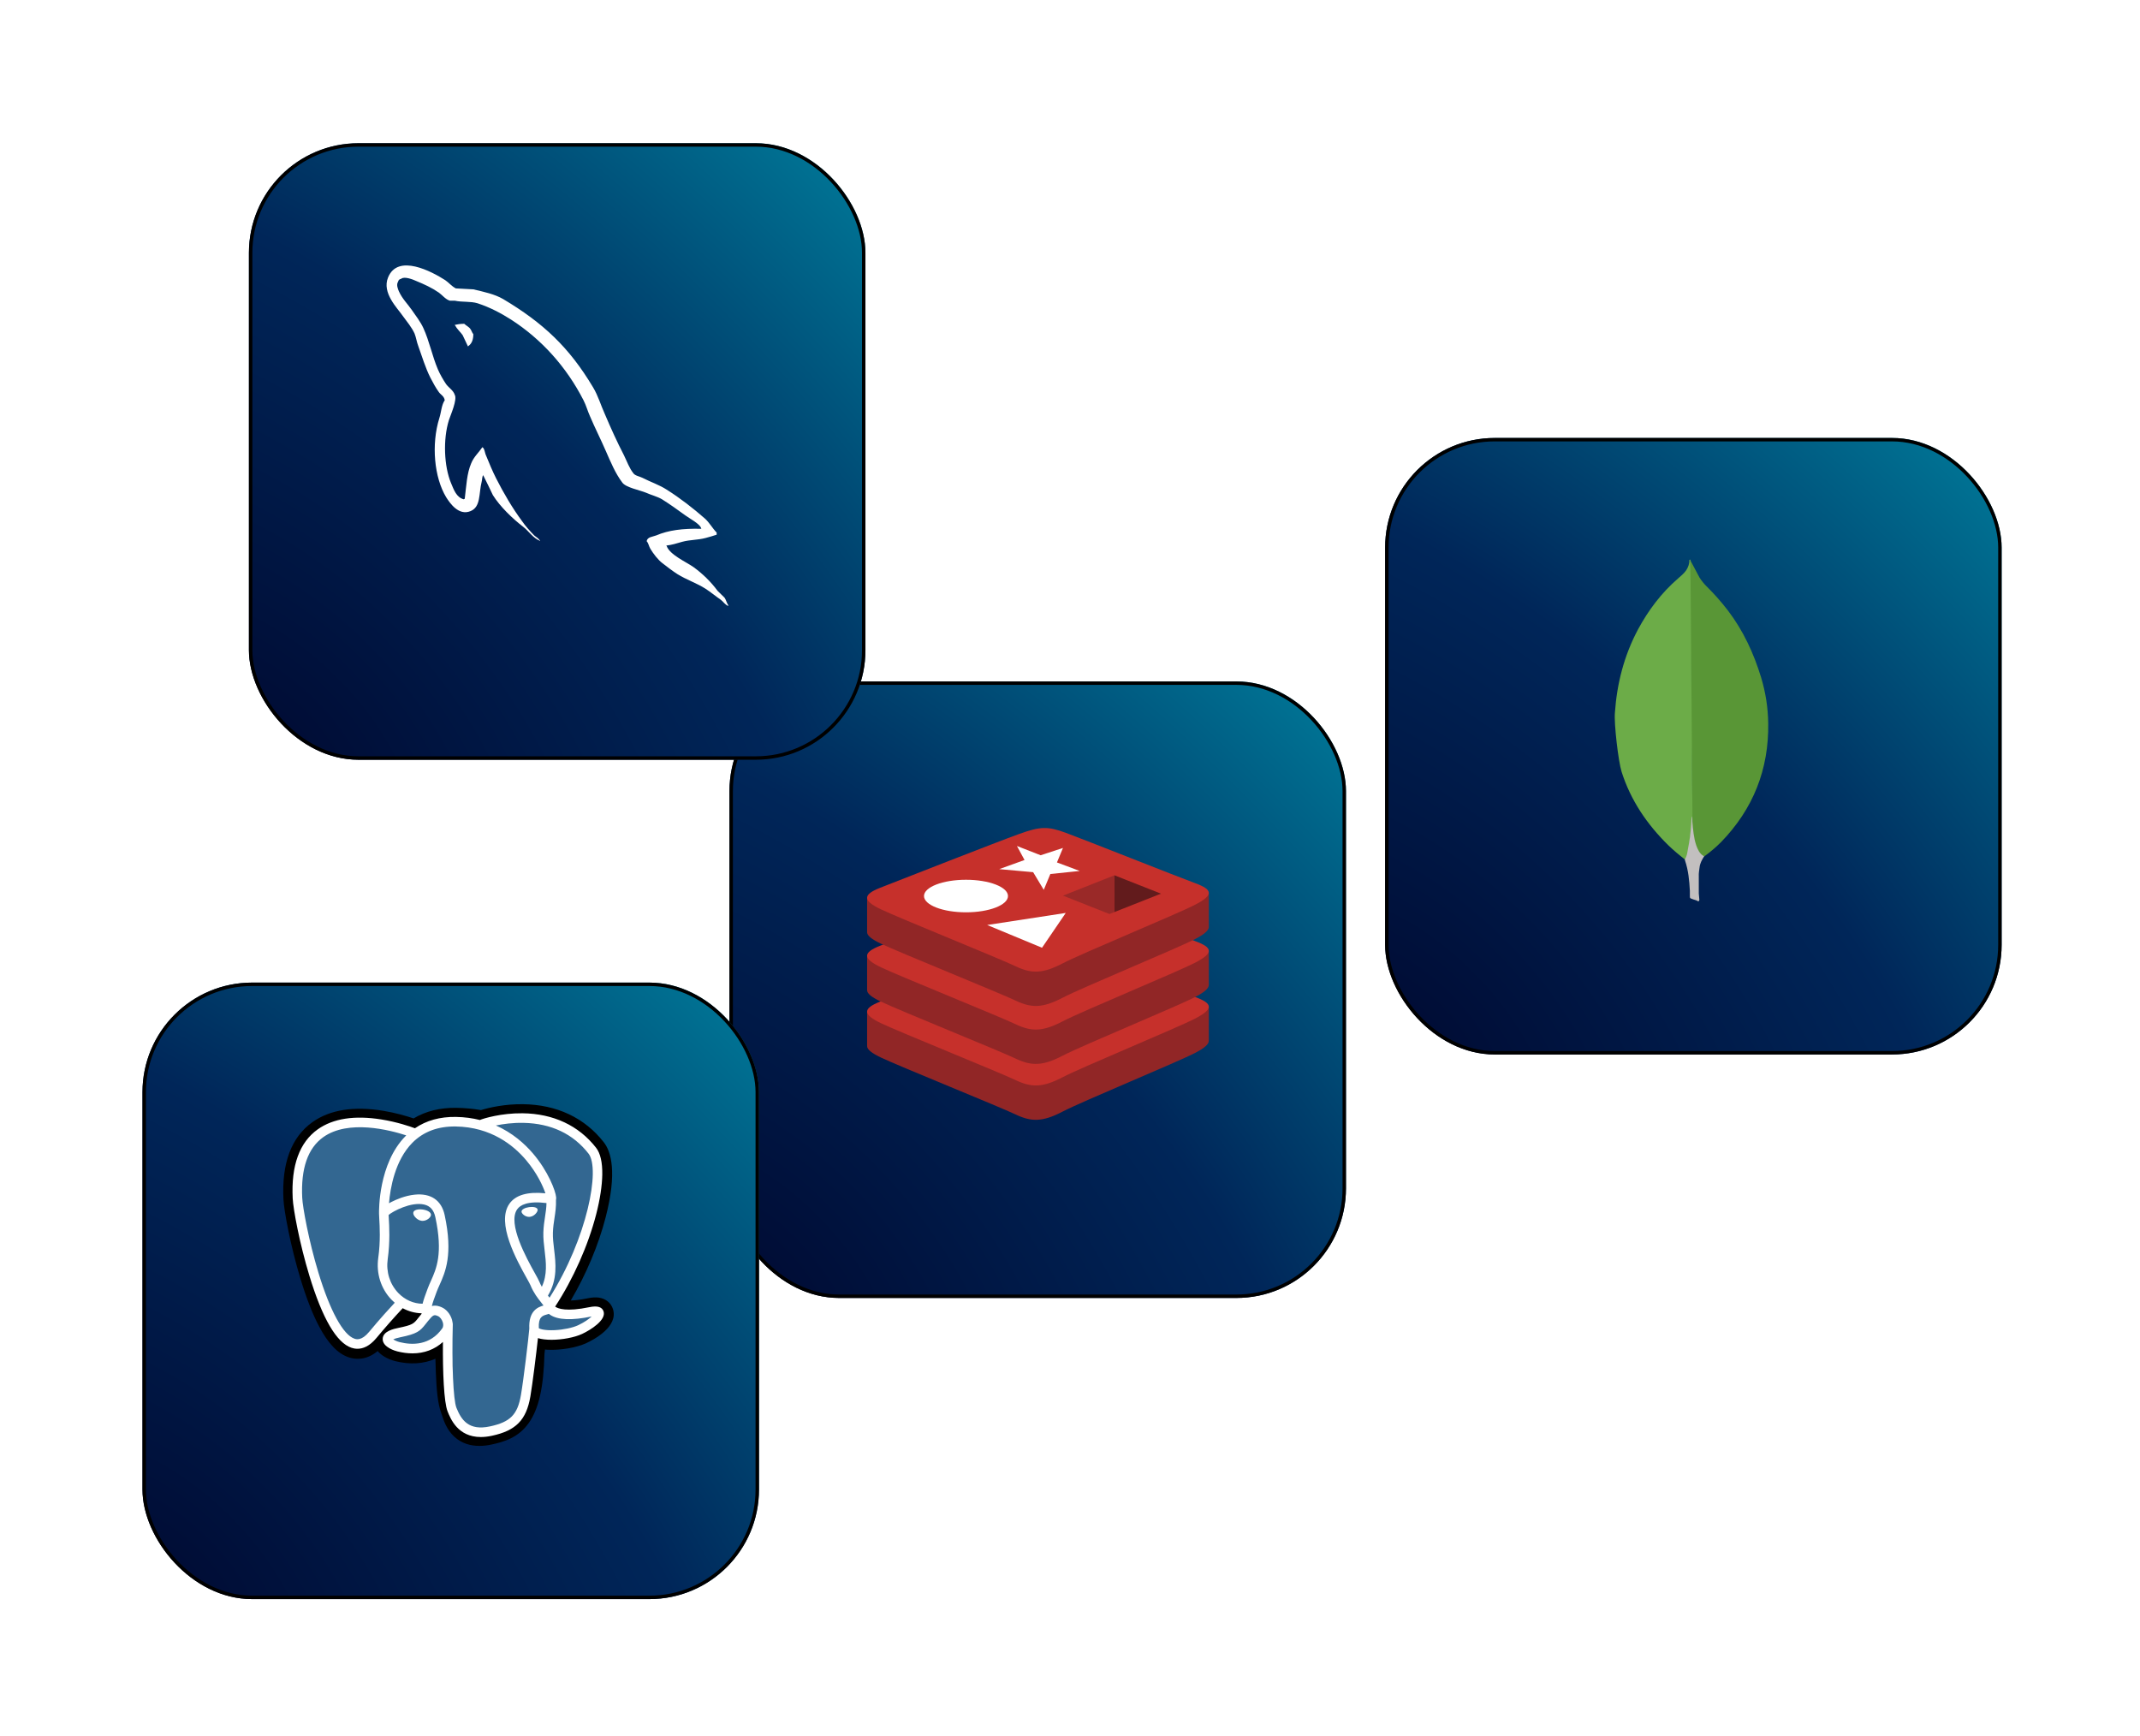
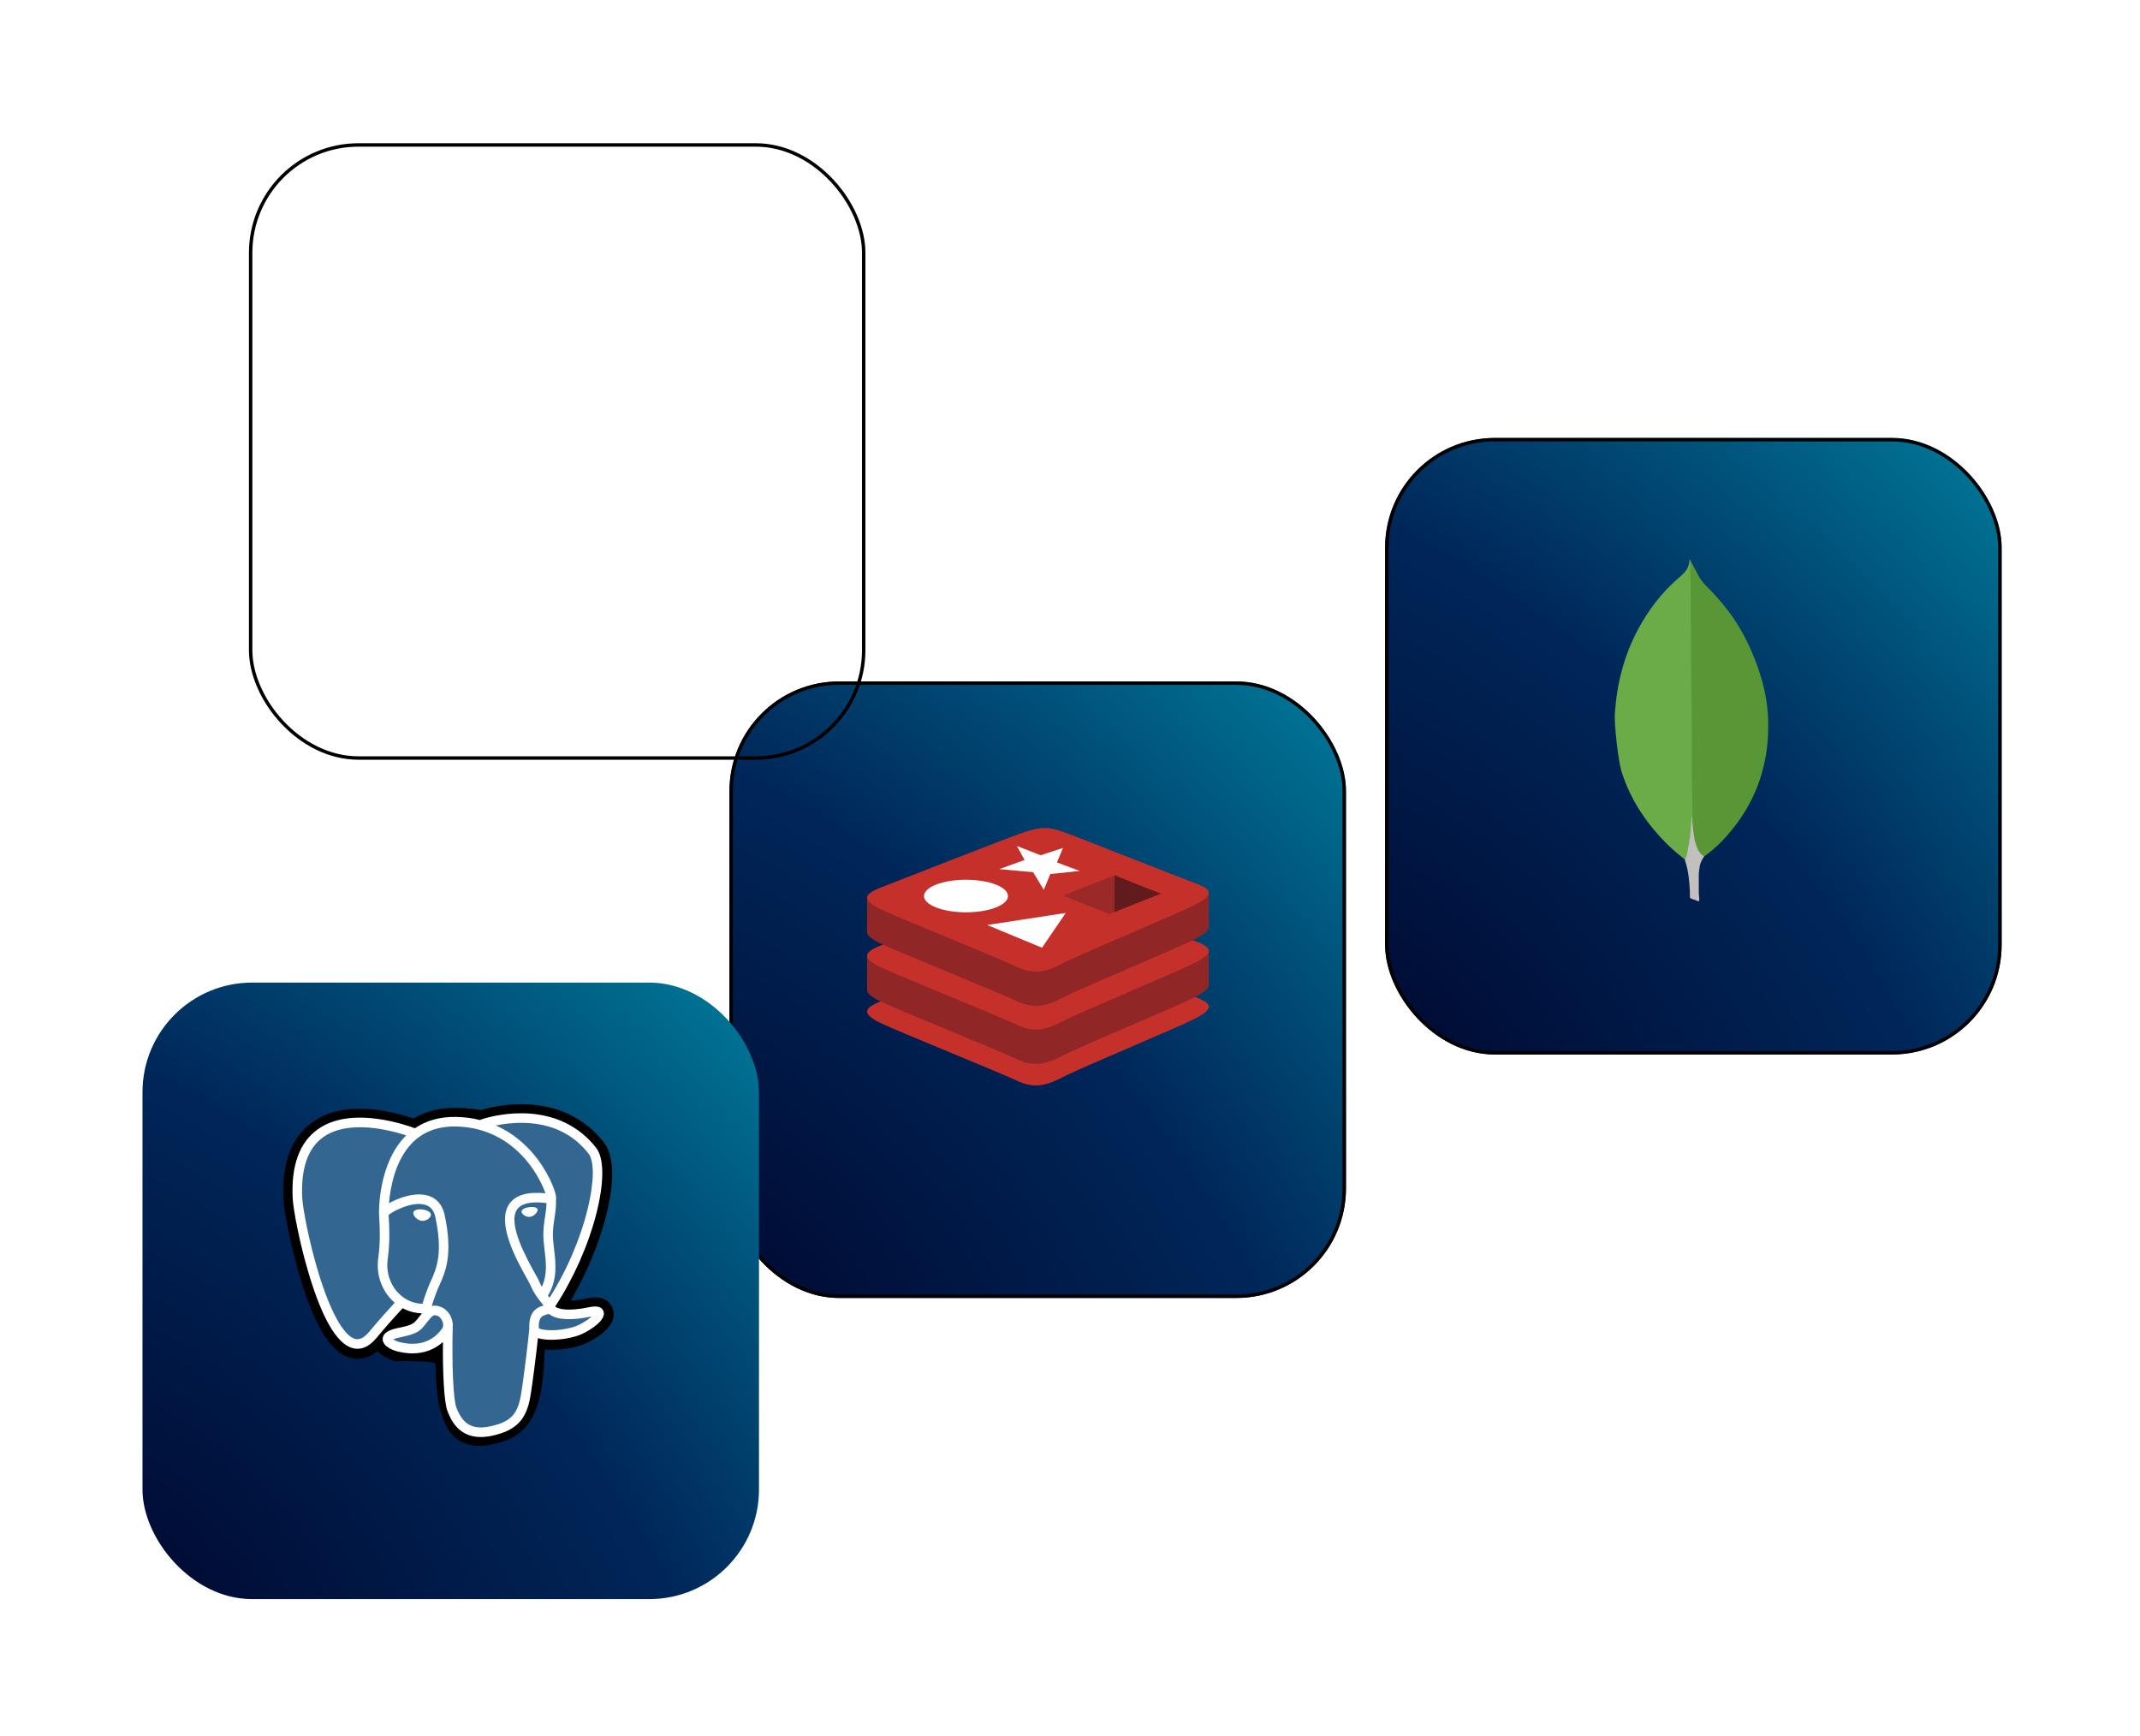
<svg xmlns="http://www.w3.org/2000/svg" width="334" height="271" viewBox="0 0 334 271" fill="none">
  <g filter="url(#filter0_d_312_1529)">
    <rect x="113.853" y="104.217" width="96.219" height="96.219" rx="17.106" fill="url(#paint0_radial_312_1529)" />
    <rect x="114.12" y="104.484" width="95.684" height="95.684" rx="16.838" stroke="black" stroke-width="0.535" />
  </g>
-   <path d="M186.577 164.306C183.731 165.789 168.987 171.852 165.848 173.488C162.709 175.125 160.965 175.109 158.485 173.924C156.006 172.738 140.315 166.4 137.489 165.049C136.076 164.374 135.333 163.804 135.333 163.266V157.875C135.333 157.875 155.761 153.428 159.058 152.245C162.356 151.062 163.5 151.019 166.306 152.047C169.113 153.075 185.893 156.103 188.667 157.119L188.666 162.433C188.666 162.966 188.026 163.551 186.577 164.306Z" fill="#912626" />
  <path d="M186.576 158.945C183.73 160.428 168.986 166.491 165.847 168.127C162.709 169.764 160.965 169.748 158.485 168.563C156.006 167.378 140.316 161.039 137.489 159.689C134.663 158.338 134.604 157.408 137.38 156.321C140.157 155.233 155.76 149.112 159.058 147.928C162.356 146.746 163.5 146.703 166.306 147.731C169.113 148.759 183.768 154.592 186.542 155.608C189.316 156.625 189.422 157.462 186.576 158.945Z" fill="#C6302B" />
  <path d="M186.577 155.583C183.731 157.067 168.987 163.129 165.848 164.766C162.709 166.402 160.965 166.386 158.485 165.201C156.006 164.016 140.315 157.677 137.489 156.326C136.076 155.651 135.333 155.082 135.333 154.544V149.152C135.333 149.152 155.761 144.706 159.058 143.522C162.356 142.339 163.5 142.296 166.306 143.325C169.113 144.353 185.893 147.38 188.667 148.396L188.666 153.711C188.666 154.243 188.026 154.828 186.577 155.583Z" fill="#912626" />
  <path d="M186.576 150.223C183.73 151.706 168.986 157.768 165.847 159.405C162.709 161.041 160.965 161.025 158.485 159.84C156.006 158.655 140.316 152.316 137.489 150.966C134.663 149.615 134.604 148.685 137.38 147.598C140.157 146.511 155.761 140.389 159.058 139.206C162.356 138.023 163.5 137.98 166.306 139.008C169.113 140.036 183.768 145.869 186.542 146.885C189.316 147.902 189.422 148.739 186.576 150.223Z" fill="#C6302B" />
  <path d="M186.577 146.536C183.731 148.019 168.987 154.082 165.848 155.719C162.709 157.355 160.965 157.339 158.485 156.154C156.006 154.969 140.315 148.63 137.489 147.28C136.076 146.604 135.333 146.035 135.333 145.497V140.105C135.333 140.105 155.761 135.658 159.058 134.476C162.356 133.292 163.5 133.25 166.306 134.278C169.113 135.306 185.893 138.333 188.667 139.349L188.666 144.664C188.666 145.196 188.026 145.781 186.577 146.536Z" fill="#912626" />
  <path d="M186.576 141.178C183.73 142.661 168.986 148.723 165.847 150.36C162.709 151.996 160.965 151.98 158.485 150.795C156.006 149.61 140.316 143.271 137.49 141.921C134.663 140.57 134.604 139.64 137.38 138.553C140.156 137.466 155.76 131.344 159.058 130.161C162.356 128.978 163.5 128.935 166.306 129.963C169.113 130.992 183.768 136.825 186.541 137.841C189.316 138.857 189.422 139.694 186.576 141.178Z" fill="#C6302B" />
  <path d="M168.517 135.933L163.932 136.409L162.905 138.879L161.248 136.123L155.953 135.647L159.904 134.222L158.718 132.035L162.417 133.482L165.904 132.34L164.962 134.602L168.517 135.933ZM162.632 147.916L154.074 144.367L166.336 142.484L162.632 147.916ZM150.767 137.306C154.387 137.306 157.321 138.443 157.321 139.846C157.321 141.25 154.387 142.387 150.767 142.387C147.147 142.387 144.213 141.25 144.213 139.846C144.213 138.443 147.147 137.306 150.767 137.306Z" fill="white" />
  <path d="M173.937 136.608L181.194 139.476L173.943 142.341L173.937 136.607" fill="#621B1C" />
  <path d="M165.907 139.785L173.936 136.609L173.943 142.343L173.155 142.65L165.907 139.785Z" fill="#9A2928" />
  <g filter="url(#filter1_d_312_1529)">
-     <rect x="38.852" y="20.217" width="96.219" height="96.219" rx="17.106" fill="url(#paint1_radial_312_1529)" />
    <rect x="39.12" y="20.484" width="95.684" height="95.684" rx="16.838" stroke="black" stroke-width="0.535" />
  </g>
  <path d="M109.459 82.532C106.557 82.458 104.308 82.753 102.422 83.563C101.878 83.784 101.007 83.784 100.935 84.483C101.225 84.778 101.261 85.257 101.515 85.662C101.951 86.398 102.712 87.392 103.401 87.908C104.163 88.497 104.925 89.086 105.723 89.601C107.137 90.485 108.734 91.001 110.112 91.884C110.91 92.399 111.708 93.063 112.506 93.615C112.905 93.909 113.159 94.388 113.667 94.572V94.462C113.413 94.13 113.34 93.652 113.086 93.283C112.724 92.915 112.361 92.584 111.998 92.216C110.946 90.78 109.64 89.528 108.226 88.497C107.065 87.687 104.526 86.582 104.054 85.22C104.054 85.22 104.018 85.183 103.982 85.146C104.78 85.073 105.723 84.778 106.485 84.557C107.718 84.225 108.842 84.299 110.112 83.968C110.692 83.821 111.273 83.636 111.853 83.452V83.121C111.2 82.458 110.729 81.575 110.039 80.949C108.19 79.328 106.158 77.745 104.054 76.42C102.93 75.683 101.479 75.204 100.282 74.579C99.847 74.358 99.121 74.247 98.867 73.879C98.214 73.069 97.851 72.001 97.38 71.044C96.328 69.019 95.312 66.773 94.405 64.637C93.753 63.201 93.354 61.765 92.556 60.44C88.819 54.18 84.757 50.388 78.518 46.669C77.176 45.896 75.58 45.564 73.875 45.159C72.968 45.122 72.061 45.049 71.154 45.012C70.574 44.754 69.993 44.055 69.486 43.723C67.418 42.398 62.086 39.526 60.562 43.318C59.583 45.712 62.013 48.068 62.847 49.283C63.465 50.13 64.262 51.087 64.698 52.045C64.951 52.67 65.024 53.334 65.278 53.996C65.858 55.616 66.402 57.42 67.164 58.93C67.563 59.703 67.998 60.513 68.506 61.213C68.796 61.618 69.304 61.802 69.413 62.465C68.906 63.201 68.869 64.306 68.579 65.226C67.273 69.387 67.781 74.542 69.631 77.598C70.211 78.518 71.59 80.544 73.439 79.77C75.072 79.108 74.709 77.009 75.18 75.168C75.29 74.726 75.217 74.431 75.434 74.137V74.211C75.942 75.241 76.45 76.236 76.922 77.267C78.046 79.071 80.005 80.949 81.637 82.201C82.508 82.863 83.197 84.005 84.285 84.41V84.299H84.213C83.995 83.968 83.668 83.821 83.378 83.563C82.726 82.9 82 82.09 81.492 81.353C79.969 79.291 78.626 77.009 77.43 74.652C76.849 73.511 76.341 72.259 75.87 71.118C75.652 70.675 75.652 70.013 75.289 69.792C74.745 70.602 73.947 71.302 73.548 72.296C72.859 73.879 72.787 75.831 72.533 77.855C72.388 77.893 72.46 77.855 72.387 77.93C71.227 77.635 70.828 76.42 70.392 75.389C69.304 72.775 69.123 68.577 70.066 65.558C70.32 64.784 71.408 62.354 70.973 61.618C70.755 60.918 70.029 60.513 69.631 59.961C69.159 59.261 68.651 58.378 68.325 57.605C67.454 55.542 67.019 53.26 66.076 51.198C65.641 50.24 64.879 49.246 64.262 48.363C63.573 47.369 62.811 46.669 62.267 45.49C62.086 45.086 61.832 44.423 62.122 43.981C62.195 43.686 62.34 43.576 62.63 43.502C63.102 43.097 64.444 43.613 64.915 43.834C66.257 44.386 67.382 44.901 68.506 45.675C69.014 46.043 69.558 46.743 70.211 46.927H70.973C72.134 47.184 73.439 47 74.528 47.331C76.45 47.957 78.191 48.878 79.751 49.872C84.503 52.928 88.42 57.273 91.068 62.465C91.504 63.311 91.685 64.085 92.084 64.968C92.846 66.773 93.789 68.614 94.55 70.381C95.312 72.111 96.038 73.879 97.126 75.315C97.67 76.088 99.846 76.493 100.826 76.898C101.551 77.23 102.676 77.524 103.329 77.929C104.562 78.702 105.795 79.586 106.956 80.433C107.537 80.875 109.35 81.795 109.459 82.532Z" fill="white" />
  <path d="M72.46 50.535C71.843 50.535 71.408 50.609 70.973 50.719V50.793H71.045C71.336 51.382 71.843 51.787 72.206 52.303C72.496 52.892 72.75 53.481 73.04 54.07C73.076 54.033 73.113 53.997 73.113 53.997C73.621 53.628 73.874 53.039 73.874 52.155C73.657 51.898 73.621 51.64 73.439 51.382C73.222 51.014 72.75 50.83 72.46 50.535Z" fill="white" />
  <g filter="url(#filter2_d_312_1529)">
    <rect x="216.184" y="66.217" width="96.219" height="96.219" rx="17.106" fill="url(#paint2_radial_312_1529)" />
    <rect x="216.451" y="66.484" width="95.684" height="95.684" rx="16.838" stroke="black" stroke-width="0.535" />
  </g>
  <path d="M263.834 87.478L265.257 90.152C265.577 90.645 265.923 91.082 266.332 91.488C267.529 92.67 268.645 93.932 269.672 95.265C272.083 98.431 273.71 101.947 274.871 105.75C275.568 108.074 275.946 110.457 275.974 112.867C276.091 120.071 273.621 126.257 268.642 131.399C267.832 132.214 266.957 132.962 266.025 133.635C265.532 133.635 265.298 133.257 265.095 132.908C264.725 132.263 264.478 131.553 264.369 130.817C264.194 129.945 264.079 129.074 264.135 128.174V127.767C264.095 127.681 263.66 87.683 263.834 87.478Z" fill="#599636" />
  <path d="M263.833 87.389C263.775 87.273 263.717 87.361 263.658 87.418C263.687 88.001 263.483 88.521 263.165 89.018C262.815 89.511 262.352 89.889 261.887 90.296C259.304 92.532 257.271 95.234 255.642 98.255C253.476 102.322 252.359 106.68 252.043 111.268C251.898 112.922 252.566 118.762 253.088 120.447C254.511 124.92 257.067 128.668 260.379 131.921C261.192 132.704 262.062 133.431 262.962 134.129C263.223 134.129 263.252 133.896 263.312 133.723C263.426 133.352 263.514 132.973 263.573 132.589L264.157 128.233L263.833 87.389Z" fill="#6CAC48" />
  <path d="M265.257 135.406C265.315 134.739 265.635 134.186 265.983 133.634C265.633 133.489 265.373 133.201 265.17 132.879C264.995 132.575 264.85 132.254 264.737 131.921C264.33 130.701 264.243 129.421 264.127 128.175V127.42C263.982 127.537 263.952 128.523 263.952 128.67C263.867 129.987 263.692 131.298 263.429 132.591C263.342 133.114 263.284 133.636 262.962 134.101C262.962 134.159 262.962 134.218 262.99 134.304C263.514 135.844 263.657 137.412 263.745 139.011V139.594C263.745 140.291 263.717 140.144 264.295 140.377C264.528 140.464 264.788 140.494 265.022 140.667C265.197 140.667 265.225 140.522 265.225 140.406L265.138 139.447V136.774C265.11 136.308 265.197 135.844 265.255 135.408L265.257 135.406Z" fill="#C2BFBF" />
  <g filter="url(#filter3_d_312_1529)">
    <rect x="22.239" y="151.217" width="96.219" height="96.219" rx="17.106" fill="url(#paint3_radial_312_1529)" />
-     <rect x="22.506" y="151.484" width="95.684" height="95.684" rx="16.838" stroke="black" stroke-width="0.535" />
  </g>
-   <path d="M95.657 204.28C95.347 203.338 94.535 202.682 93.484 202.525C92.989 202.451 92.422 202.482 91.751 202.621C90.581 202.863 89.713 202.955 89.079 202.973C91.47 198.925 93.415 194.309 94.534 189.963C96.344 182.937 95.376 179.736 94.246 178.288C91.255 174.455 86.891 172.397 81.627 172.334C78.819 172.299 76.353 172.855 75.067 173.255C73.87 173.043 72.582 172.925 71.231 172.903C68.699 172.862 66.461 173.416 64.549 174.554C63.491 174.195 61.792 173.689 59.83 173.366C55.216 172.606 51.497 173.198 48.777 175.125C45.483 177.458 43.956 181.512 44.239 187.173C44.328 188.971 45.331 194.44 46.91 199.627C47.817 202.608 48.785 205.084 49.786 206.986C51.205 209.683 52.724 211.271 54.429 211.841C55.385 212.161 57.121 212.384 58.947 210.859C59.179 211.14 59.488 211.419 59.898 211.679C60.418 212.008 61.055 212.277 61.69 212.436C63.981 213.011 66.127 212.867 67.958 212.062C67.969 212.389 67.978 212.701 67.985 212.97C67.997 213.407 68.009 213.835 68.025 214.236C68.134 216.945 68.318 219.051 68.862 220.525C68.892 220.606 68.932 220.73 68.975 220.861C69.246 221.695 69.701 223.091 70.857 224.185C72.053 225.318 73.501 225.665 74.827 225.665C75.492 225.665 76.126 225.578 76.683 225.458C78.667 225.032 80.92 224.383 82.549 222.056C84.09 219.856 84.839 216.543 84.975 211.322C84.992 211.174 85.008 211.033 85.024 210.899L85.056 210.623L85.419 210.655L85.513 210.661C87.533 210.754 90.004 210.324 91.521 209.617C92.72 209.06 96.562 207.026 95.657 204.28Z" fill="black" />
+   <path d="M95.657 204.28C95.347 203.338 94.535 202.682 93.484 202.525C92.989 202.451 92.422 202.482 91.751 202.621C90.581 202.863 89.713 202.955 89.079 202.973C91.47 198.925 93.415 194.309 94.534 189.963C96.344 182.937 95.376 179.736 94.246 178.288C91.255 174.455 86.891 172.397 81.627 172.334C78.819 172.299 76.353 172.855 75.067 173.255C73.87 173.043 72.582 172.925 71.231 172.903C68.699 172.862 66.461 173.416 64.549 174.554C63.491 174.195 61.792 173.689 59.83 173.366C55.216 172.606 51.497 173.198 48.777 175.125C45.483 177.458 43.956 181.512 44.239 187.173C44.328 188.971 45.331 194.44 46.91 199.627C47.817 202.608 48.785 205.084 49.786 206.986C51.205 209.683 52.724 211.271 54.429 211.841C55.385 212.161 57.121 212.384 58.947 210.859C59.179 211.14 59.488 211.419 59.898 211.679C60.418 212.008 61.055 212.277 61.69 212.436C67.969 212.389 67.978 212.701 67.985 212.97C67.997 213.407 68.009 213.835 68.025 214.236C68.134 216.945 68.318 219.051 68.862 220.525C68.892 220.606 68.932 220.73 68.975 220.861C69.246 221.695 69.701 223.091 70.857 224.185C72.053 225.318 73.501 225.665 74.827 225.665C75.492 225.665 76.126 225.578 76.683 225.458C78.667 225.032 80.92 224.383 82.549 222.056C84.09 219.856 84.839 216.543 84.975 211.322C84.992 211.174 85.008 211.033 85.024 210.899L85.056 210.623L85.419 210.655L85.513 210.661C87.533 210.754 90.004 210.324 91.521 209.617C92.72 209.06 96.562 207.026 95.657 204.28Z" fill="black" />
  <path d="M92.203 204.815C86.195 206.058 85.782 204.018 85.782 204.018C92.125 194.58 94.776 182.6 92.488 179.668C86.246 171.67 75.44 175.453 75.259 175.551L75.201 175.561C74.014 175.314 72.686 175.167 71.193 175.143C68.475 175.098 66.413 175.857 64.849 177.047C64.849 177.047 45.572 169.084 46.468 187.063C46.659 190.887 51.935 216.003 58.228 208.417C60.529 205.643 62.751 203.297 62.751 203.297C63.855 204.032 65.176 204.408 66.562 204.273L66.669 204.181C66.636 204.526 66.651 204.863 66.712 205.261C65.091 207.078 65.568 207.397 62.327 208.066C59.047 208.743 60.974 209.95 62.232 210.265C63.757 210.648 67.284 211.189 69.668 207.843L69.573 208.225C70.208 208.735 70.654 211.544 70.579 214.09C70.504 216.635 70.455 218.383 70.955 219.748C71.456 221.114 71.954 224.185 76.215 223.27C79.775 222.505 81.62 220.523 81.876 217.216C82.058 214.865 82.471 215.212 82.497 213.11L82.827 212.115C83.209 208.929 82.888 207.9 85.081 208.379L85.614 208.426C87.228 208.499 89.341 208.165 90.581 207.587C93.251 206.345 94.835 204.27 92.202 204.815H92.203Z" fill="#336791" />
  <path d="M65.977 188.772C65.436 188.697 64.945 188.767 64.697 188.955C64.558 189.061 64.515 189.184 64.503 189.268C64.472 189.492 64.628 189.74 64.724 189.867C64.996 190.229 65.394 190.477 65.787 190.532C65.844 190.54 65.9 190.543 65.957 190.543C66.612 190.543 67.208 190.031 67.261 189.654C67.326 189.181 66.641 188.865 65.977 188.773V188.772ZM83.911 188.787C83.86 188.416 83.202 188.311 82.577 188.398C81.953 188.485 81.348 188.767 81.399 189.139C81.439 189.428 81.96 189.921 82.576 189.921C82.628 189.921 82.681 189.918 82.734 189.911C83.145 189.853 83.447 189.592 83.59 189.441C83.808 189.211 83.935 188.954 83.911 188.787Z" fill="white" />
  <path d="M94.201 204.672C93.972 203.978 93.235 203.754 92.01 204.008C88.373 204.761 87.071 204.239 86.643 203.923C89.47 199.605 91.796 194.384 93.05 189.514C93.644 187.207 93.973 185.064 94 183.318C94.029 181.401 93.704 179.992 93.032 179.132C90.325 175.663 86.352 173.802 81.542 173.751C78.236 173.714 75.442 174.562 74.9 174.801C73.76 174.517 72.516 174.342 71.163 174.32C68.681 174.279 66.535 174.875 64.759 176.09C63.987 175.802 61.993 175.116 59.554 174.722C55.338 174.041 51.988 174.557 49.597 176.255C46.744 178.282 45.427 181.905 45.682 187.023C45.768 188.745 46.746 194.043 48.29 199.116C50.323 205.793 52.532 209.573 54.857 210.35C55.129 210.441 55.443 210.505 55.789 210.505C56.637 210.505 57.676 210.122 58.758 208.818C60.078 207.23 61.442 205.682 62.851 204.174C63.765 204.666 64.769 204.94 65.796 204.968C65.797 204.995 65.8 205.022 65.803 205.048C65.626 205.26 65.453 205.474 65.283 205.691C64.572 206.597 64.424 206.786 62.134 207.258C61.482 207.393 59.752 207.751 59.727 208.967C59.699 210.296 61.772 210.854 62.008 210.913C62.831 211.12 63.624 211.222 64.38 211.222C66.219 211.222 67.837 210.615 69.13 209.443C69.091 214.18 69.287 218.848 69.855 220.27C70.319 221.434 71.454 224.279 75.039 224.279C75.565 224.279 76.144 224.218 76.781 224.081C80.522 223.277 82.147 221.619 82.775 217.963C83.111 216.009 83.689 211.344 83.96 208.842C84.533 209.021 85.27 209.103 86.068 209.103C87.731 209.103 89.649 208.749 90.853 208.189C92.204 207.559 94.644 206.014 94.201 204.672ZM85.292 187.763C85.28 188.501 85.178 189.172 85.071 189.872C84.955 190.625 84.835 191.403 84.805 192.348C84.776 193.268 84.89 194.224 85.001 195.149C85.225 197.016 85.454 198.939 84.565 200.836C84.418 200.574 84.286 200.303 84.171 200.024C84.061 199.755 83.821 199.324 83.489 198.727C82.196 196.402 79.169 190.959 80.719 188.738C81.18 188.076 82.352 187.397 85.292 187.763ZM81.728 175.247C86.037 175.342 89.446 176.959 91.86 180.052C93.711 182.424 91.673 193.218 85.772 202.53C85.712 202.454 85.653 202.378 85.593 202.303L85.518 202.21C87.043 199.684 86.745 197.186 86.479 194.971C86.37 194.062 86.267 193.203 86.293 192.396C86.32 191.542 86.433 190.808 86.542 190.099C86.676 189.226 86.812 188.322 86.775 187.256C86.803 187.144 86.814 187.012 86.799 186.855C86.704 185.833 85.54 182.775 83.168 180.007C81.871 178.493 79.98 176.798 77.397 175.655C78.508 175.425 80.027 175.209 81.728 175.247ZM57.614 207.863C56.422 209.3 55.599 209.025 55.328 208.934C53.565 208.344 51.518 204.607 49.714 198.68C48.153 193.552 47.241 188.395 47.169 186.949C46.941 182.375 48.046 179.188 50.455 177.475C54.374 174.688 60.819 176.356 63.408 177.202C63.371 177.239 63.332 177.273 63.295 177.311C59.046 181.614 59.147 188.966 59.157 189.416C59.157 189.589 59.172 189.835 59.191 190.172C59.264 191.409 59.401 193.71 59.037 196.317C58.699 198.739 59.444 201.109 61.079 202.821C61.247 202.996 61.424 203.163 61.608 203.321C60.88 204.102 59.298 205.831 57.614 207.863ZM62.154 201.788C60.836 200.408 60.237 198.49 60.511 196.523C60.895 193.77 60.754 191.372 60.677 190.084C60.667 189.904 60.657 189.746 60.652 189.621C61.273 189.069 64.149 187.524 66.201 187.995C67.137 188.21 67.707 188.849 67.944 189.949C69.172 195.641 68.107 198.014 67.251 199.92C67.075 200.313 66.908 200.684 66.766 201.068L66.656 201.365C66.376 202.116 66.117 202.814 65.956 203.477C64.554 203.473 63.191 202.872 62.154 201.788V201.788ZM62.369 209.465C61.96 209.362 61.592 209.184 61.376 209.037C61.556 208.951 61.877 208.836 62.434 208.721C65.128 208.165 65.544 207.772 66.453 206.615C66.661 206.35 66.897 206.049 67.225 205.683L67.225 205.683C67.712 205.136 67.935 205.228 68.339 205.397C68.666 205.532 68.985 205.944 69.114 206.397C69.176 206.611 69.244 207.017 69.019 207.333C67.121 209.997 64.356 209.963 62.369 209.465ZM76.469 222.621C73.173 223.329 72.006 221.643 71.237 219.715C70.741 218.471 70.497 212.859 70.67 206.661C70.672 206.579 70.66 206.499 70.638 206.424C70.617 206.276 70.587 206.13 70.546 205.986C70.288 205.084 69.661 204.33 68.909 204.017C68.61 203.893 68.061 203.665 67.402 203.834C67.542 203.253 67.786 202.597 68.05 201.887L68.161 201.588C68.286 201.251 68.443 200.902 68.609 200.533C69.504 198.538 70.73 195.806 69.399 189.633C68.901 187.321 67.236 186.192 64.712 186.454C63.199 186.611 61.815 187.224 61.124 187.575C60.976 187.65 60.84 187.723 60.713 187.794C60.906 185.464 61.634 181.111 64.358 178.357C66.072 176.623 68.356 175.766 71.138 175.812C76.621 175.902 80.136 178.724 82.12 181.075C83.83 183.1 84.756 185.141 85.125 186.242C82.347 185.959 80.457 186.509 79.499 187.882C77.415 190.869 80.639 196.667 82.189 199.454C82.473 199.965 82.718 200.406 82.795 200.593C83.3 201.82 83.953 202.639 84.43 203.236C84.576 203.419 84.718 203.597 84.826 203.752C83.984 203.995 82.473 204.557 82.611 207.367C82.499 208.777 81.71 215.377 81.308 217.71C80.778 220.79 79.648 221.938 76.469 222.622V222.621ZM90.226 206.835C89.365 207.235 87.925 207.536 86.557 207.6C85.046 207.671 84.277 207.43 84.096 207.282C84.011 205.531 84.661 205.349 85.349 205.155C85.457 205.125 85.562 205.095 85.664 205.059C85.728 205.111 85.797 205.162 85.873 205.212C87.087 206.016 89.253 206.103 92.311 205.47L92.345 205.463C91.932 205.85 91.227 206.369 90.226 206.835Z" fill="white" />
  <defs>
    <filter id="filter0_d_312_1529" x="92.471" y="84.973" width="138.983" height="138.983" filterUnits="userSpaceOnUse" color-interpolation-filters="sRGB">
      <feFlood flood-opacity="0" result="BackgroundImageFix" />
      <feColorMatrix in="SourceAlpha" type="matrix" values="0 0 0 0 0 0 0 0 0 0 0 0 0 0 0 0 0 0 127 0" result="hardAlpha" />
      <feOffset dy="2.138" />
      <feGaussianBlur stdDeviation="10.691" />
      <feComposite in2="hardAlpha" operator="out" />
      <feColorMatrix type="matrix" values="0 0 0 0 0.037 0 0 0 0 0.035 0 0 0 0 0.048 0 0 0 0.1 0" />
      <feBlend mode="normal" in2="BackgroundImageFix" result="effect1_dropShadow_312_1529" />
      <feBlend mode="normal" in="SourceGraphic" in2="effect1_dropShadow_312_1529" result="shape" />
    </filter>
    <filter id="filter1_d_312_1529" x="17.471" y="0.973" width="138.983" height="138.983" filterUnits="userSpaceOnUse" color-interpolation-filters="sRGB">
      <feFlood flood-opacity="0" result="BackgroundImageFix" />
      <feColorMatrix in="SourceAlpha" type="matrix" values="0 0 0 0 0 0 0 0 0 0 0 0 0 0 0 0 0 0 127 0" result="hardAlpha" />
      <feOffset dy="2.138" />
      <feGaussianBlur stdDeviation="10.691" />
      <feComposite in2="hardAlpha" operator="out" />
      <feColorMatrix type="matrix" values="0 0 0 0 0.037 0 0 0 0 0.035 0 0 0 0 0.048 0 0 0 0.1 0" />
      <feBlend mode="normal" in2="BackgroundImageFix" result="effect1_dropShadow_312_1529" />
      <feBlend mode="normal" in="SourceGraphic" in2="effect1_dropShadow_312_1529" result="shape" />
    </filter>
    <filter id="filter2_d_312_1529" x="194.802" y="46.973" width="138.983" height="138.983" filterUnits="userSpaceOnUse" color-interpolation-filters="sRGB">
      <feFlood flood-opacity="0" result="BackgroundImageFix" />
      <feColorMatrix in="SourceAlpha" type="matrix" values="0 0 0 0 0 0 0 0 0 0 0 0 0 0 0 0 0 0 127 0" result="hardAlpha" />
      <feOffset dy="2.138" />
      <feGaussianBlur stdDeviation="10.691" />
      <feComposite in2="hardAlpha" operator="out" />
      <feColorMatrix type="matrix" values="0 0 0 0 0.037 0 0 0 0 0.035 0 0 0 0 0.048 0 0 0 0.1 0" />
      <feBlend mode="normal" in2="BackgroundImageFix" result="effect1_dropShadow_312_1529" />
      <feBlend mode="normal" in="SourceGraphic" in2="effect1_dropShadow_312_1529" result="shape" />
    </filter>
    <filter id="filter3_d_312_1529" x="0.857" y="131.973" width="138.983" height="138.983" filterUnits="userSpaceOnUse" color-interpolation-filters="sRGB">
      <feFlood flood-opacity="0" result="BackgroundImageFix" />
      <feColorMatrix in="SourceAlpha" type="matrix" values="0 0 0 0 0 0 0 0 0 0 0 0 0 0 0 0 0 0 127 0" result="hardAlpha" />
      <feOffset dy="2.138" />
      <feGaussianBlur stdDeviation="10.691" />
      <feComposite in2="hardAlpha" operator="out" />
      <feColorMatrix type="matrix" values="0 0 0 0 0.037 0 0 0 0 0.035 0 0 0 0 0.048 0 0 0 0.1 0" />
      <feBlend mode="normal" in2="BackgroundImageFix" result="effect1_dropShadow_312_1529" />
      <feBlend mode="normal" in="SourceGraphic" in2="effect1_dropShadow_312_1529" result="shape" />
    </filter>
    <radialGradient id="paint0_radial_312_1529" cx="0" cy="0" r="1" gradientUnits="userSpaceOnUse" gradientTransform="translate(115.272 200.436) rotate(-45.334) scale(237.589 418.368)">
      <stop stop-color="#000A32" />
      <stop offset="0.281" stop-color="#002659" />
      <stop offset="1" stop-color="#00FBFC" />
    </radialGradient>
    <radialGradient id="paint1_radial_312_1529" cx="0" cy="0" r="1" gradientUnits="userSpaceOnUse" gradientTransform="translate(40.272 116.436) rotate(-45.334) scale(237.589 418.368)">
      <stop stop-color="#000A32" />
      <stop offset="0.281" stop-color="#002659" />
      <stop offset="1" stop-color="#00FBFC" />
    </radialGradient>
    <radialGradient id="paint2_radial_312_1529" cx="0" cy="0" r="1" gradientUnits="userSpaceOnUse" gradientTransform="translate(217.603 162.436) rotate(-45.334) scale(237.589 418.368)">
      <stop stop-color="#000A32" />
      <stop offset="0.281" stop-color="#002659" />
      <stop offset="1" stop-color="#00FBFC" />
    </radialGradient>
    <radialGradient id="paint3_radial_312_1529" cx="0" cy="0" r="1" gradientUnits="userSpaceOnUse" gradientTransform="translate(23.659 247.436) rotate(-45.334) scale(237.589 418.368)">
      <stop stop-color="#000A32" />
      <stop offset="0.281" stop-color="#002659" />
      <stop offset="1" stop-color="#00FBFC" />
    </radialGradient>
  </defs>
</svg>